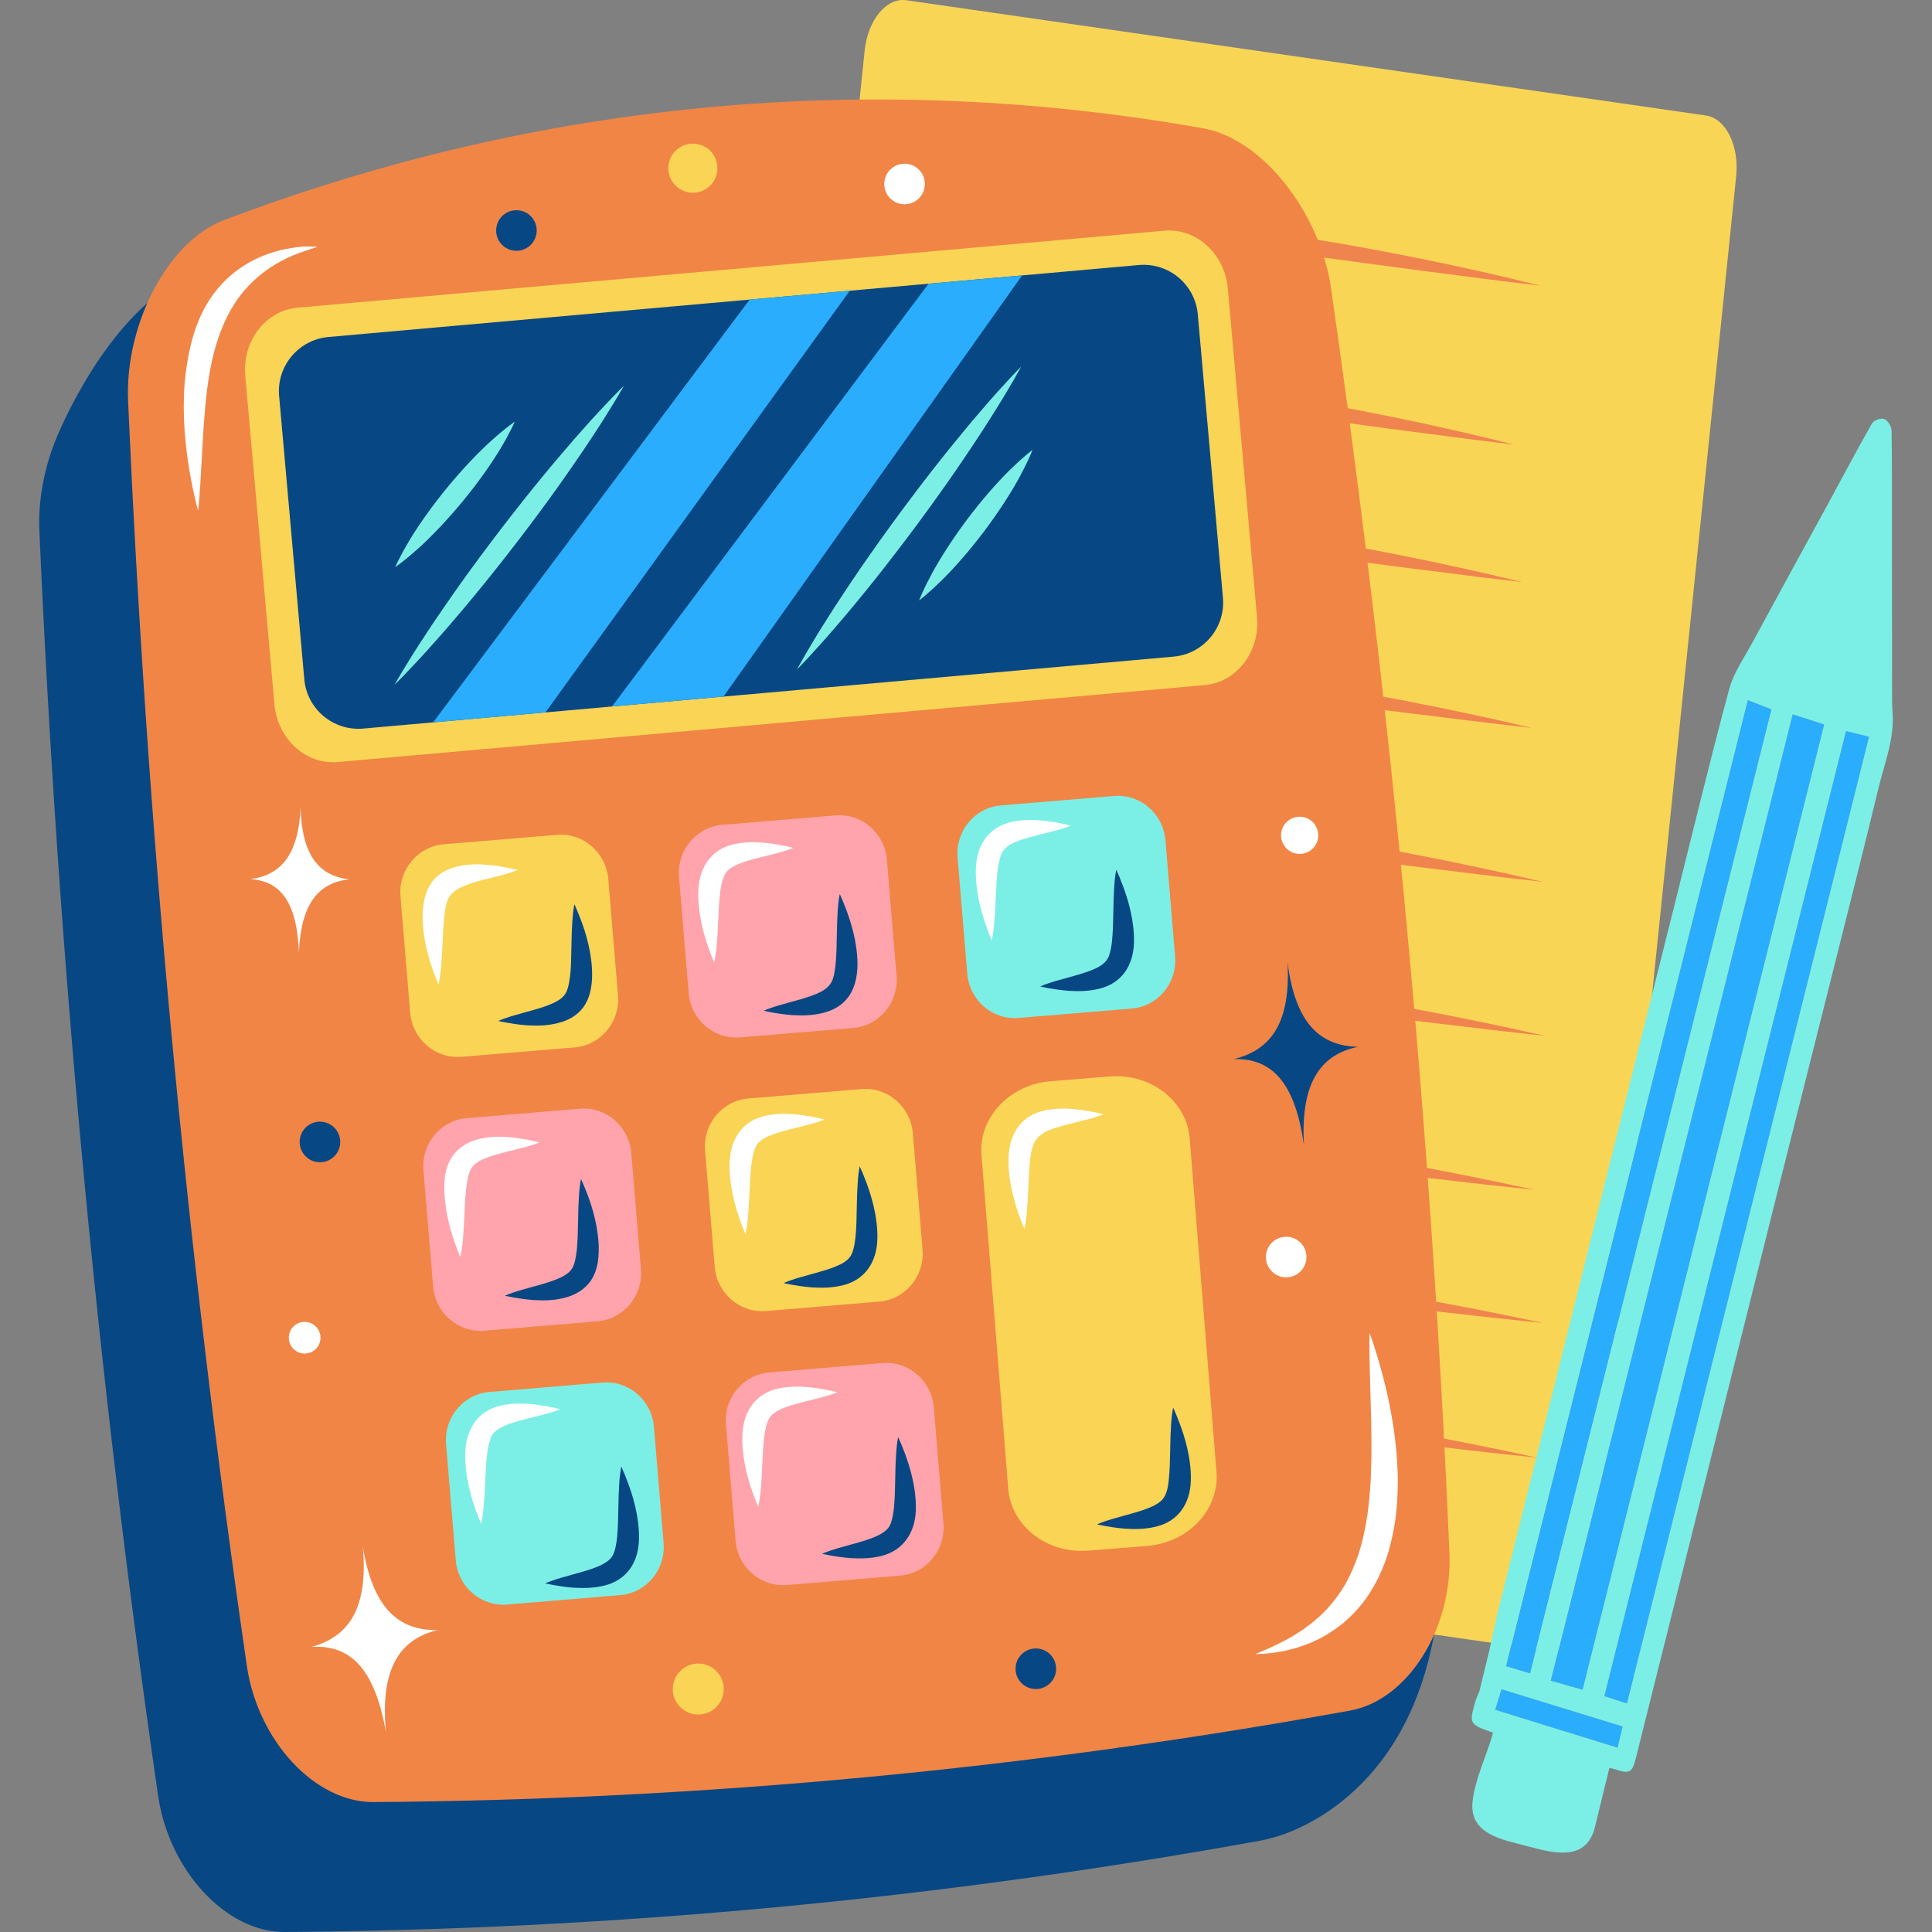
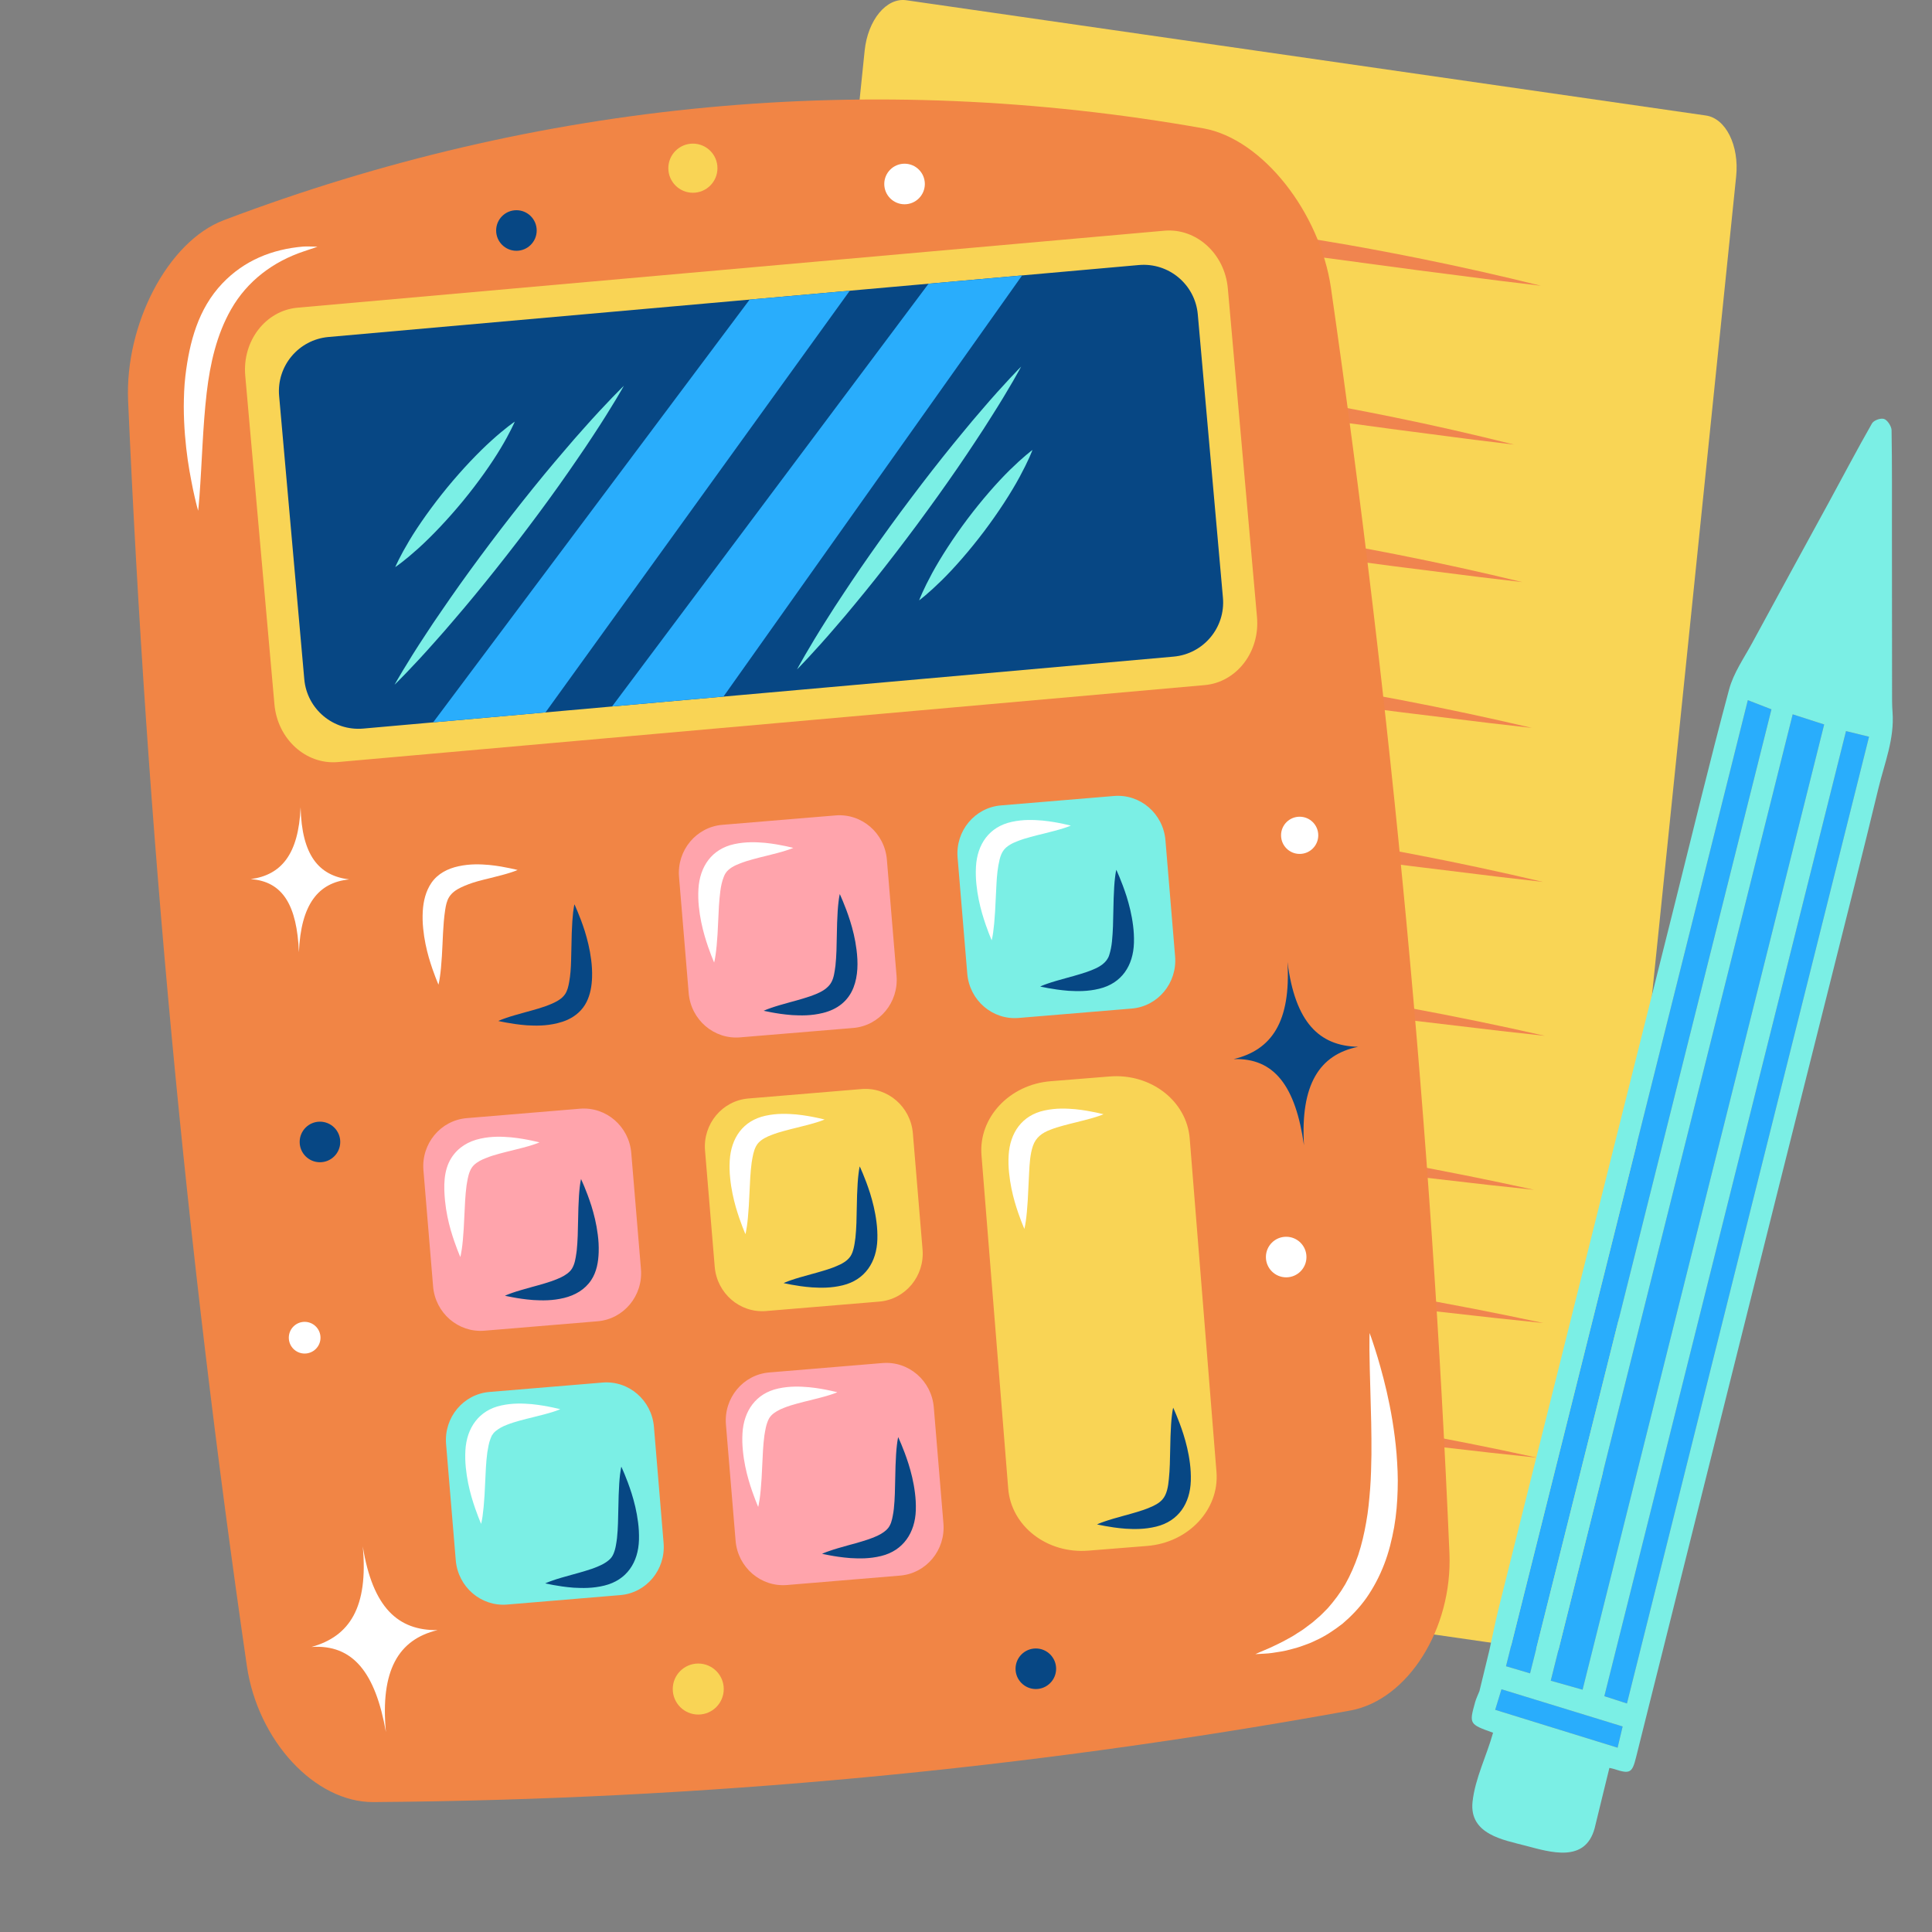
<svg xmlns="http://www.w3.org/2000/svg" width="82" height="82" viewBox="0 0 82 82" fill="none">
  <rect x="0" y="0" width="82" height="82" fill="#808080" stroke="none" />
  <g clip-path="url(#clip0_1368_4549)">
-     <path fill-rule="evenodd" clip-rule="evenodd" d="M57.739 71.14C56.966 53.278 55.3 35.641 52.725 17.735C52.256 14.526 49.817 11.414 47.318 10.963C33.755 8.559 20.182 9.694 7.25 14.303L8.41 11.519C4.912 12.815 2.742 17.755 2.398 18.585C2.385 18.617 2.372 18.649 2.359 18.681C2.353 18.697 2.348 18.707 2.348 18.707C1.873 19.901 1.616 21.232 1.671 22.521C2.472 40.697 4.128 58.435 6.713 76.23C7.18 79.401 9.601 82.007 12.071 82C26.013 81.899 39.842 80.602 53.561 78.11C53.684 78.086 53.806 78.056 53.926 78.02C53.926 78.02 59.528 76.862 60.871 69.344L57.739 71.14Z" fill="#074784" />
    <path d="M67.476 67.93C67.343 69.234 66.552 70.193 65.71 70.071C63.703 69.782 61.697 69.493 59.69 69.204C55.421 68.588 51.152 67.972 46.882 67.357C41.863 66.634 36.844 65.91 31.825 65.187C31.806 65.184 31.787 65.181 31.768 65.179C30.926 65.057 30.352 63.902 30.487 62.597L36.698 2.153C36.832 0.848 37.623 -0.111 38.465 0.01L72.407 4.903C73.249 5.025 73.823 6.18 73.688 7.485L67.476 67.93Z" fill="#F9D555" />
    <path d="M35.785 58.568L37.659 58.542C38.282 58.543 38.945 58.554 39.623 58.565C40.286 58.582 40.982 58.605 41.681 58.637C43.227 58.709 44.645 58.804 46.011 58.924C47.312 59.031 48.735 59.176 50.497 59.381C52.046 59.569 53.397 59.749 54.62 59.93L55.147 60.008C56.381 60.191 57.696 60.406 59.287 60.688C61.277 61.041 63.304 61.444 65.236 61.868L63.284 61.66L59.243 61.198L50.469 60.156C49.727 60.062 48.975 59.972 48.227 59.888L46.017 59.63L41.706 59.149L39.642 58.933L37.667 58.741L35.747 58.57L35.785 58.568Z" fill="#F0844F" />
    <path d="M35.379 52.851L37.294 52.824C37.927 52.825 38.599 52.836 39.286 52.848C39.974 52.864 40.685 52.889 41.409 52.92C42.986 52.992 44.435 53.086 45.837 53.207C47.161 53.313 48.616 53.458 50.425 53.664C52.194 53.874 53.648 54.066 54.995 54.265C55.18 54.292 55.36 54.317 55.538 54.344C56.704 54.517 57.937 54.716 59.417 54.972C61.451 55.326 63.525 55.728 65.505 56.154L63.51 55.945L59.376 55.483L50.401 54.439C49.639 54.346 48.871 54.256 48.106 54.172L45.846 53.912L41.435 53.432L39.323 53.216L37.303 53.022L35.339 52.852L35.379 52.851Z" fill="#F0844F" />
    <path d="M35.861 47.2L37.721 47.174C38.341 47.175 38.999 47.187 39.672 47.197C40.327 47.213 41.018 47.238 41.717 47.269C43.251 47.341 44.658 47.436 46.017 47.556C47.3 47.662 48.714 47.806 50.473 48.012C51.974 48.197 53.278 48.37 54.454 48.545L54.985 48.624C56.245 48.811 57.586 49.032 59.203 49.319C61.179 49.673 63.192 50.076 65.111 50.499L63.172 50.291L59.158 49.829L50.445 48.787C49.706 48.694 48.96 48.604 48.217 48.521L46.023 48.262L41.741 47.781L39.691 47.565L37.729 47.373L35.82 47.202L35.861 47.2Z" fill="#F0844F" />
    <path d="M37.206 40.668L39.011 40.642C39.611 40.643 40.25 40.654 40.903 40.665C41.551 40.681 42.221 40.706 42.886 40.737L42.956 40.741C43.604 40.773 44.274 40.807 44.938 40.857L45.248 40.879C45.84 40.921 46.45 40.964 47.047 41.023C48.301 41.129 49.672 41.274 51.38 41.48C52.632 41.638 53.733 41.787 54.736 41.936C55.052 41.983 55.368 42.031 55.681 42.08C56.927 42.269 58.248 42.493 59.844 42.785C61.758 43.138 63.71 43.54 65.57 43.964L63.688 43.756L59.796 43.295L51.347 42.255C50.632 42.161 49.908 42.071 49.188 41.987L47.06 41.73L42.909 41.249L40.921 41.033L39.018 40.841L37.164 40.671L37.206 40.668Z" fill="#F0844F" />
    <path d="M38.182 34.139L39.922 34.112C40.497 34.113 41.113 34.124 41.742 34.135C42.378 34.152 43.024 34.177 43.651 34.208L43.726 34.212C44.348 34.244 44.991 34.277 45.627 34.328L45.904 34.348C46.481 34.39 47.077 34.433 47.66 34.493C48.875 34.6 50.157 34.741 51.833 34.95C52.787 35.075 53.64 35.193 54.434 35.31C54.949 35.386 55.463 35.466 55.973 35.55C57.17 35.738 58.442 35.961 59.978 36.254C61.82 36.606 63.697 37.008 65.487 37.431L63.671 37.222L59.925 36.763L51.793 35.724C51.105 35.63 50.408 35.541 49.714 35.457L47.667 35.2L43.673 34.72L41.759 34.505L39.928 34.312L38.14 34.142L38.182 34.139Z" fill="#F0844F" />
    <path d="M37.653 27.602L39.396 27.575C39.973 27.577 40.591 27.587 41.221 27.599C41.846 27.616 42.494 27.64 43.134 27.671L43.207 27.674C43.831 27.707 44.476 27.741 45.114 27.791L45.377 27.81C45.958 27.852 46.561 27.895 47.15 27.956C48.363 28.063 49.647 28.204 51.332 28.413C52.298 28.54 53.163 28.659 53.971 28.779C54.477 28.853 54.98 28.931 55.481 29.012C56.685 29.201 57.958 29.425 59.494 29.717C61.341 30.07 63.223 30.471 65.015 30.894L63.195 30.686L59.441 30.226L51.294 29.187C50.603 29.093 49.904 29.003 49.209 28.92L47.159 28.662L43.155 28.183L41.237 27.968L39.402 27.775L37.612 27.604L37.653 27.602Z" fill="#F0844F" />
    <path d="M38.083 21.417L39.773 21.391C40.332 21.392 40.931 21.402 41.541 21.414C42.147 21.43 42.776 21.454 43.399 21.486L43.477 21.49C44.08 21.522 44.702 21.556 45.317 21.606L45.564 21.625C46.132 21.667 46.719 21.71 47.293 21.771C48.467 21.878 49.712 22.018 51.349 22.228C52.023 22.319 52.704 22.414 53.381 22.514C54.092 22.619 54.743 22.721 55.371 22.826C56.55 23.017 57.783 23.24 59.261 23.53C61.05 23.883 62.873 24.283 64.61 24.706L62.844 24.498L59.204 24.038L51.305 23C50.637 22.908 49.96 22.818 49.286 22.734L47.298 22.478L43.418 21.998L41.558 21.783L39.779 21.59L38.041 21.42L38.083 21.417Z" fill="#F0844F" />
    <path d="M38.629 15.585L40.265 15.559C40.804 15.56 41.382 15.57 41.974 15.582C42.573 15.599 43.179 15.623 43.767 15.654L43.863 15.659C44.439 15.691 45.036 15.723 45.622 15.774L45.862 15.792C46.411 15.835 46.979 15.878 47.533 15.939C48.66 16.044 49.863 16.184 51.455 16.395C51.891 16.456 52.336 16.52 52.779 16.585C53.712 16.723 54.55 16.857 55.34 16.992C56.481 17.184 57.673 17.407 59.097 17.696C60.828 18.048 62.588 18.449 64.265 18.871L62.553 18.663L59.036 18.204L51.405 17.167C50.759 17.075 50.104 16.984 49.452 16.901L47.535 16.645L43.784 16.166L41.989 15.951L40.27 15.759L38.585 15.587L38.629 15.585Z" fill="#F0844F" />
    <path d="M39.429 8.841L41.087 8.813C41.632 8.815 42.219 8.825 42.818 8.836C43.433 8.854 44.047 8.879 44.634 8.91L44.707 8.913C45.298 8.945 45.91 8.978 46.514 9.029L46.754 9.047C47.31 9.089 47.887 9.134 48.449 9.194C49.589 9.3 50.808 9.44 52.422 9.65C52.947 9.723 53.481 9.799 54.013 9.878C54.861 10.003 55.629 10.124 56.359 10.249C57.51 10.439 58.717 10.663 60.166 10.952C61.916 11.304 63.7 11.704 65.399 12.128L63.669 11.919L60.106 11.46L52.373 10.423C51.719 10.331 51.056 10.241 50.397 10.157L48.451 9.9L44.652 9.421L42.833 9.206L41.092 9.014L39.387 8.842L39.429 8.841Z" fill="#F0844F" />
    <path fill-rule="evenodd" clip-rule="evenodd" d="M65.819 71.335C69.244 57.653 72.661 44.004 76.087 30.318C76.529 30.46 76.974 30.603 77.424 30.748C74.005 44.407 70.587 58.061 67.17 71.716C66.729 71.591 66.278 71.465 65.819 71.335Z" fill="#29ADFC" />
    <path fill-rule="evenodd" clip-rule="evenodd" d="M64.941 71.023C64.594 70.92 64.256 70.82 63.919 70.72C67.334 57.077 70.752 43.429 74.183 29.717C74.493 29.838 74.84 29.973 75.185 30.107C71.779 43.714 68.36 57.368 64.941 71.023Z" fill="#29ADFC" />
    <path fill-rule="evenodd" clip-rule="evenodd" d="M78.35 31.029C78.666 31.107 79.01 31.192 79.328 31.269C75.897 44.969 72.479 58.619 69.053 72.301C68.757 72.206 68.412 72.094 68.093 71.99C71.509 58.347 74.929 44.691 78.35 31.029Z" fill="#29ADFC" />
    <path fill-rule="evenodd" clip-rule="evenodd" d="M68.87 73.276C68.801 73.566 68.726 73.882 68.656 74.178C66.915 73.64 65.188 73.105 63.46 72.57C63.535 72.324 63.633 72.007 63.727 71.697C65.387 72.208 67.127 72.741 68.87 73.276Z" fill="#29ADFC" />
    <path fill-rule="evenodd" clip-rule="evenodd" d="M68.308 75.034C68.399 75.056 68.456 75.067 68.51 75.083C69.182 75.305 69.274 75.25 69.44 74.584C69.817 73.057 70.204 71.536 70.585 70.01C71.516 66.288 72.444 62.565 73.377 58.843C74.069 56.078 74.761 53.311 75.454 50.545C76.22 47.496 76.988 44.448 77.752 41.398C78.418 38.745 79.09 36.097 79.731 33.438C79.987 32.383 80.41 31.365 80.325 30.226C80.302 29.931 80.305 29.633 80.305 29.336C80.302 27.091 80.3 24.848 80.3 22.603C80.299 21.155 80.309 19.709 80.284 18.261C80.282 18.095 80.109 17.829 79.966 17.782C79.821 17.733 79.527 17.839 79.452 17.973C78.826 19.069 78.239 20.188 77.635 21.297C76.548 23.291 75.454 25.281 74.374 27.279C74.022 27.929 73.578 28.557 73.388 29.263C72.575 32.289 71.841 35.339 71.079 38.38C70.225 41.785 69.372 45.19 68.52 48.596C67.754 51.656 66.992 54.72 66.226 57.783C65.356 61.268 64.48 64.752 63.613 68.24C63.464 68.837 63.346 69.445 63.212 70.048L62.792 71.777C62.725 71.945 62.65 72.093 62.608 72.249C62.351 73.173 62.358 73.181 63.37 73.542C63.106 74.504 62.606 75.479 62.499 76.477C62.353 77.863 63.83 78.094 64.749 78.337C65.818 78.618 67.279 79.076 67.681 77.598C67.726 77.433 68.302 75.032 68.308 75.034ZM79.328 31.269C75.898 44.969 72.479 58.62 69.053 72.301C68.757 72.206 68.412 72.094 68.093 71.991C71.509 58.347 74.929 44.691 78.35 31.029C78.666 31.107 79.01 31.192 79.328 31.269ZM77.424 30.748C74.005 44.407 70.587 58.061 67.17 71.716C66.729 71.591 66.278 71.465 65.818 71.335C69.243 57.653 72.661 44.004 76.087 30.318C76.529 30.46 76.974 30.602 77.424 30.748ZM63.919 70.72C67.334 57.077 70.752 43.429 74.183 29.717C74.493 29.838 74.84 29.973 75.186 30.106C71.779 43.714 68.36 57.368 64.941 71.023C64.594 70.92 64.256 70.82 63.919 70.72ZM63.46 72.57C63.535 72.324 63.633 72.007 63.727 71.697C65.386 72.208 67.127 72.741 68.87 73.276C68.801 73.566 68.726 73.882 68.656 74.178C66.915 73.64 65.188 73.105 63.46 72.57Z" fill="#7BEFE5" />
    <path d="M61.519 65.932C61.65 69.134 59.755 72.143 57.326 72.597C43.608 75.089 29.78 76.385 15.837 76.486C13.367 76.493 10.947 73.887 10.479 70.717C7.894 52.921 6.237 35.184 5.437 17.007C5.3 13.768 7.118 10.256 9.489 9.349C22.877 4.274 36.986 2.951 51.084 5.449C53.583 5.901 56.022 9.013 56.49 12.221C59.081 30.23 60.751 47.966 61.519 65.932Z" fill="#F18545" />
    <path fill-rule="evenodd" clip-rule="evenodd" d="M53.351 26.193C53.482 27.666 52.487 28.957 51.13 29.078L14.343 32.344C12.986 32.465 11.779 31.368 11.648 29.895L10.409 15.944C10.279 14.471 11.274 13.179 12.631 13.059L49.417 9.792C50.775 9.672 51.982 10.768 52.113 12.241L53.351 26.193Z" fill="#F9D455" />
    <path fill-rule="evenodd" clip-rule="evenodd" d="M51.905 25.366C52.018 26.636 51.08 27.756 49.811 27.869L15.418 30.923C14.148 31.035 13.028 30.098 12.915 28.828L11.847 16.805C11.735 15.536 12.672 14.416 13.942 14.303L48.335 11.249C49.605 11.136 50.725 12.075 50.838 13.343L51.905 25.366Z" fill="#074784" />
-     <path fill-rule="evenodd" clip-rule="evenodd" d="M26.229 42.242C26.323 43.372 25.5 44.362 24.389 44.455L19.588 44.854C18.478 44.947 17.502 44.107 17.408 42.976L16.997 38.047C16.903 36.917 17.727 35.926 18.837 35.833L23.639 35.434C24.749 35.34 25.725 36.182 25.819 37.313L26.229 42.242Z" fill="#F9D455" />
    <path fill-rule="evenodd" clip-rule="evenodd" d="M38.052 41.416C38.146 42.547 37.323 43.538 36.213 43.63L31.411 44.029C30.301 44.122 29.325 43.281 29.23 42.151L28.82 37.221C28.726 36.092 29.55 35.1 30.66 35.008L35.462 34.609C36.572 34.516 37.548 35.357 37.642 36.487L38.052 41.416Z" fill="#FFA4AC" />
    <path fill-rule="evenodd" clip-rule="evenodd" d="M49.875 40.592C49.969 41.722 49.146 42.713 48.036 42.806L43.234 43.205C42.124 43.298 41.148 42.457 41.054 41.326L40.643 36.398C40.549 35.267 41.373 34.276 42.483 34.184L47.284 33.784C48.395 33.692 49.37 34.533 49.465 35.663L49.875 40.592Z" fill="#7BEFE5" />
    <path fill-rule="evenodd" clip-rule="evenodd" d="M27.204 53.866C27.297 54.995 26.474 55.986 25.364 56.079L20.562 56.479C19.452 56.571 18.476 55.729 18.382 54.6L17.972 49.67C17.877 48.54 18.701 47.549 19.811 47.457L24.613 47.057C25.724 46.965 26.699 47.806 26.793 48.935L27.204 53.866Z" fill="#FFA4AC" />
    <path fill-rule="evenodd" clip-rule="evenodd" d="M39.156 53.031C39.25 54.161 38.427 55.152 37.317 55.244L32.515 55.644C31.405 55.736 30.429 54.896 30.335 53.765L29.924 48.836C29.829 47.706 30.654 46.715 31.764 46.623L36.565 46.223C37.676 46.131 38.651 46.972 38.745 48.102L39.156 53.031Z" fill="#F9D455" />
    <path fill-rule="evenodd" clip-rule="evenodd" d="M40.042 64.659C40.136 65.789 39.313 66.781 38.203 66.873L33.401 67.273C32.291 67.365 31.314 66.523 31.221 65.394L30.811 60.464C30.716 59.335 31.54 58.343 32.65 58.251L37.452 57.852C38.562 57.759 39.538 58.6 39.633 59.73L40.042 64.659Z" fill="#FFA4AC" />
    <path fill-rule="evenodd" clip-rule="evenodd" d="M28.165 65.488C28.259 66.618 27.436 67.61 26.326 67.701L21.524 68.102C20.414 68.194 19.438 67.352 19.344 66.222L18.933 61.293C18.839 60.163 19.663 59.172 20.772 59.079L25.574 58.68C26.684 58.587 27.66 59.428 27.755 60.559L28.165 65.488Z" fill="#7BEFE5" />
    <path fill-rule="evenodd" clip-rule="evenodd" d="M51.631 62.474C51.759 64.067 50.444 65.472 48.694 65.614L46.192 65.814C44.442 65.954 42.921 64.777 42.792 63.183L41.657 49.029C41.529 47.436 42.843 46.03 44.593 45.89L47.095 45.689C48.845 45.548 50.367 46.727 50.495 48.32L51.631 62.474Z" fill="#F9D455" />
    <path d="M18.61 41.792C18.61 41.792 18.559 41.676 18.483 41.477C18.406 41.279 18.303 40.993 18.201 40.643C18.102 40.293 18.006 39.876 17.961 39.409C17.937 39.175 17.929 38.928 17.944 38.67C17.968 38.25 18.071 37.819 18.313 37.468C18.583 37.077 19.007 36.864 19.463 36.766C19.961 36.658 20.398 36.68 20.765 36.711C21.132 36.748 21.429 36.806 21.639 36.85C21.848 36.894 21.969 36.925 21.969 36.925C21.969 36.925 21.855 36.977 21.649 37.041C21.443 37.108 21.147 37.183 20.803 37.269C20.633 37.311 20.449 37.354 20.262 37.407C20.021 37.474 19.775 37.565 19.549 37.673C19.358 37.765 19.177 37.892 19.064 38.071C18.961 38.236 18.923 38.432 18.894 38.624C18.796 39.273 18.797 39.928 18.755 40.581C18.732 40.939 18.705 41.243 18.672 41.457C18.643 41.671 18.61 41.792 18.61 41.792Z" fill="white" />
    <path d="M30.31 40.854C30.31 40.854 30.26 40.738 30.183 40.539C30.106 40.34 30.003 40.055 29.902 39.705C29.802 39.354 29.707 38.938 29.661 38.47C29.637 38.237 29.629 37.99 29.644 37.731C29.699 36.781 30.209 36.033 31.164 35.827C31.661 35.719 32.097 35.742 32.465 35.772C32.832 35.809 33.13 35.867 33.34 35.911C33.548 35.955 33.67 35.987 33.67 35.987C33.67 35.987 33.555 36.039 33.349 36.102C33.144 36.169 32.848 36.244 32.504 36.33C32.333 36.372 32.149 36.415 31.963 36.468C31.776 36.518 31.585 36.577 31.407 36.648C31.185 36.731 30.925 36.858 30.794 37.064C30.764 37.11 30.741 37.16 30.721 37.212C30.643 37.406 30.6 37.613 30.573 37.821C30.547 38.028 30.527 38.241 30.514 38.453C30.493 38.889 30.471 39.295 30.455 39.643C30.432 40.001 30.405 40.305 30.372 40.519C30.343 40.733 30.31 40.854 30.31 40.854Z" fill="white" />
    <path d="M42.09 39.908C42.09 39.908 42.039 39.792 41.962 39.593C41.886 39.395 41.783 39.109 41.681 38.759C41.582 38.409 41.487 37.992 41.441 37.525C41.417 37.291 41.409 37.044 41.423 36.786C41.476 35.831 41.984 35.09 42.944 34.882C43.441 34.773 43.877 34.797 44.245 34.827C44.612 34.864 44.91 34.921 45.119 34.965C45.328 35.01 45.45 35.041 45.45 35.041C45.45 35.041 45.335 35.093 45.129 35.157C44.924 35.223 44.627 35.299 44.284 35.385C44.113 35.427 43.928 35.47 43.742 35.523C43.555 35.572 43.364 35.631 43.186 35.702C42.977 35.782 42.745 35.895 42.605 36.076C42.513 36.193 42.462 36.336 42.427 36.479C42.346 36.813 42.311 37.164 42.294 37.507C42.273 37.943 42.252 38.349 42.234 38.698C42.212 39.055 42.184 39.359 42.153 39.574C42.123 39.787 42.09 39.908 42.09 39.908Z" fill="white" />
    <path d="M43.476 52.159C43.476 52.159 43.426 52.043 43.349 51.843C43.273 51.645 43.169 51.359 43.068 51.01C42.968 50.659 42.874 50.243 42.828 49.775C42.803 49.542 42.795 49.294 42.81 49.036C42.864 48.084 43.374 47.337 44.33 47.132C44.828 47.023 45.264 47.047 45.632 47.077C45.998 47.114 46.296 47.172 46.505 47.215C46.715 47.26 46.836 47.292 46.836 47.292C46.836 47.292 46.721 47.344 46.515 47.407C46.31 47.474 46.014 47.549 45.67 47.635C45.499 47.677 45.315 47.721 45.129 47.773C44.941 47.822 44.751 47.881 44.572 47.953C44.231 48.081 43.965 48.276 43.842 48.632C43.722 48.979 43.699 49.393 43.68 49.758C43.658 50.193 43.638 50.6 43.621 50.948C43.598 51.306 43.571 51.609 43.539 51.824C43.51 52.037 43.476 52.159 43.476 52.159Z" fill="white" />
    <path d="M31.639 52.383C31.639 52.383 31.588 52.267 31.511 52.067C31.435 51.869 31.332 51.583 31.23 51.234C31.131 50.883 31.035 50.466 30.99 49.999C30.965 49.766 30.957 49.518 30.972 49.26C31.028 48.305 31.532 47.562 32.492 47.355C32.99 47.247 33.426 47.27 33.794 47.3C34.161 47.338 34.459 47.395 34.667 47.439C34.876 47.483 34.998 47.515 34.998 47.515C34.998 47.515 34.883 47.568 34.677 47.631C34.472 47.697 34.176 47.773 33.833 47.858C33.661 47.901 33.477 47.944 33.291 47.997C33.104 48.046 32.913 48.105 32.735 48.176C32.544 48.248 32.337 48.349 32.195 48.5C32.154 48.543 32.12 48.592 32.092 48.644C31.982 48.848 31.946 49.084 31.908 49.31C31.906 49.323 31.903 49.336 31.902 49.349C31.876 49.557 31.855 49.769 31.843 49.981C31.821 50.417 31.8 50.824 31.783 51.172C31.76 51.53 31.733 51.833 31.701 52.047C31.671 52.262 31.639 52.383 31.639 52.383Z" fill="white" />
    <path d="M32.18 63.958C32.18 63.958 32.129 63.842 32.053 63.643C31.976 63.445 31.873 63.16 31.771 62.809C31.671 62.459 31.576 62.042 31.531 61.575C31.507 61.341 31.498 61.094 31.513 60.836C31.565 59.886 32.083 59.136 33.033 58.932C33.531 58.824 33.967 58.846 34.335 58.877C34.702 58.913 34.999 58.971 35.208 59.015C35.417 59.059 35.539 59.091 35.539 59.091C35.539 59.091 35.424 59.143 35.218 59.207C35.013 59.273 34.717 59.349 34.373 59.434C34.202 59.476 34.018 59.52 33.832 59.572C33.645 59.622 33.454 59.681 33.276 59.752C33.167 59.793 33.061 59.843 32.961 59.903C32.88 59.952 32.802 60.008 32.737 60.076C32.699 60.116 32.665 60.16 32.638 60.209C32.61 60.259 32.589 60.313 32.569 60.367C32.543 60.437 32.522 60.509 32.506 60.582C32.48 60.695 32.462 60.81 32.443 60.925C32.416 61.132 32.396 61.345 32.384 61.556C32.362 61.992 32.341 62.399 32.324 62.748C32.301 63.105 32.274 63.409 32.242 63.623C32.212 63.837 32.18 63.958 32.18 63.958Z" fill="white" />
    <path d="M20.42 64.678C20.42 64.678 20.369 64.562 20.293 64.364C20.216 64.164 20.113 63.879 20.011 63.529C19.912 63.179 19.817 62.763 19.771 62.295C19.747 62.061 19.739 61.814 19.753 61.556C19.807 60.607 20.322 59.857 21.274 59.652C21.771 59.543 22.208 59.567 22.575 59.596C22.942 59.634 23.24 59.691 23.449 59.735C23.658 59.779 23.779 59.811 23.779 59.811C23.779 59.811 23.665 59.863 23.459 59.927C23.253 59.993 22.957 60.069 22.614 60.154C22.443 60.196 22.259 60.24 22.072 60.292C21.886 60.343 21.695 60.401 21.517 60.472C21.335 60.54 21.172 60.63 21.053 60.728C21.04 60.739 21.017 60.753 21.01 60.762C21.003 60.771 20.997 60.78 20.989 60.788C20.981 60.795 20.972 60.802 20.962 60.807L20.912 60.878L20.86 60.95L20.854 60.959L20.85 60.964C20.864 60.942 20.818 61.014 20.881 60.917L20.874 60.931L20.863 60.959C20.848 60.999 20.827 61.029 20.815 61.074C20.749 61.236 20.718 61.442 20.683 61.645C20.657 61.852 20.636 62.065 20.624 62.277C20.603 62.712 20.581 63.119 20.565 63.468C20.542 63.825 20.514 64.129 20.483 64.343C20.453 64.557 20.42 64.678 20.42 64.678Z" fill="white" />
    <path d="M19.538 53.353C19.538 53.353 19.487 53.237 19.41 53.038C19.334 52.84 19.231 52.554 19.129 52.204C19.03 51.853 18.935 51.437 18.889 50.97C18.83 50.361 18.818 49.679 19.158 49.145C19.443 48.697 19.882 48.437 20.391 48.327C20.889 48.218 21.325 48.241 21.693 48.272C22.06 48.309 22.358 48.366 22.566 48.41C22.776 48.454 22.897 48.486 22.897 48.486C22.897 48.486 22.782 48.538 22.576 48.602C22.371 48.669 22.075 48.744 21.732 48.829C21.56 48.871 21.377 48.915 21.19 48.967C21.003 49.017 20.812 49.075 20.634 49.148C20.449 49.217 20.257 49.312 20.113 49.452C20.075 49.489 20.042 49.531 20.013 49.577C19.901 49.758 19.859 49.979 19.823 50.187C19.816 50.231 19.806 50.275 19.801 50.32C19.775 50.528 19.754 50.74 19.742 50.952C19.719 51.387 19.699 51.794 19.682 52.143C19.66 52.501 19.633 52.804 19.6 53.019C19.57 53.231 19.538 53.353 19.538 53.353Z" fill="white" />
    <path d="M49.793 59.746C49.793 59.746 49.847 59.861 49.928 60.057C50.01 60.254 50.121 60.536 50.231 60.883C50.341 61.232 50.447 61.646 50.505 62.111C50.535 62.345 50.549 62.591 50.542 62.85C50.512 63.805 50.024 64.562 49.072 64.794C48.578 64.915 48.141 64.904 47.773 64.883C47.405 64.856 47.105 64.805 46.895 64.767C46.685 64.729 46.562 64.7 46.562 64.7C46.562 64.7 46.676 64.645 46.88 64.576C47.084 64.504 47.378 64.42 47.719 64.326C47.889 64.279 48.072 64.231 48.257 64.174C48.442 64.119 48.631 64.056 48.807 63.979C48.993 63.904 49.193 63.801 49.329 63.651C49.532 63.429 49.581 63.075 49.609 62.786C49.63 62.577 49.645 62.364 49.651 62.152C49.662 61.716 49.672 61.309 49.68 60.96C49.692 60.602 49.712 60.298 49.739 60.083C49.763 59.867 49.793 59.746 49.793 59.746Z" fill="#074784" />
    <path d="M38.122 60.994C38.122 60.994 38.175 61.109 38.257 61.306C38.339 61.503 38.449 61.784 38.56 62.132C38.669 62.48 38.776 62.894 38.833 63.36C38.863 63.592 38.878 63.84 38.87 64.098C38.841 65.045 38.341 65.812 37.401 66.041C36.907 66.163 36.47 66.151 36.102 66.131C35.733 66.103 35.434 66.054 35.224 66.015C35.014 65.977 34.891 65.948 34.891 65.948C34.891 65.948 35.005 65.893 35.209 65.825C35.412 65.752 35.706 65.669 36.047 65.574C36.217 65.528 36.401 65.48 36.585 65.422C36.771 65.367 36.96 65.303 37.136 65.228C37.309 65.157 37.482 65.064 37.62 64.937C37.646 64.913 37.67 64.888 37.691 64.861C37.809 64.715 37.858 64.52 37.891 64.34C37.91 64.239 37.928 64.136 37.938 64.034C37.959 63.825 37.974 63.612 37.98 63.4C37.991 62.964 38.001 62.557 38.009 62.209C38.022 61.851 38.041 61.546 38.068 61.331C38.092 61.116 38.122 60.994 38.122 60.994Z" fill="#074784" />
    <path d="M26.37 62.25C26.37 62.25 26.424 62.364 26.506 62.561C26.588 62.758 26.698 63.04 26.809 63.388C26.918 63.735 27.024 64.149 27.082 64.615C27.113 64.847 27.127 65.095 27.12 65.353C27.093 66.312 26.604 67.064 25.65 67.297C25.156 67.419 24.719 67.406 24.35 67.387C23.983 67.359 23.683 67.309 23.473 67.271C23.263 67.231 23.14 67.204 23.14 67.204C23.14 67.204 23.254 67.149 23.458 67.08C23.662 67.007 23.956 66.924 24.297 66.83C24.466 66.783 24.65 66.735 24.834 66.677C25.02 66.623 25.209 66.559 25.385 66.483C25.5 66.436 25.611 66.38 25.714 66.311C25.801 66.254 25.885 66.188 25.949 66.105C26.023 66.01 26.064 65.894 26.098 65.779C26.115 65.72 26.128 65.66 26.139 65.6C26.159 65.497 26.173 65.393 26.187 65.289C26.208 65.081 26.223 64.867 26.229 64.656C26.24 64.22 26.249 63.812 26.258 63.463C26.27 63.105 26.29 62.802 26.316 62.586C26.341 62.372 26.37 62.25 26.37 62.25Z" fill="#074784" />
    <path d="M24.661 50.041C24.661 50.041 24.714 50.155 24.797 50.353C24.878 50.549 24.989 50.832 25.1 51.178C25.208 51.526 25.315 51.941 25.372 52.407C25.403 52.639 25.418 52.887 25.41 53.145C25.397 53.556 25.325 53.98 25.095 54.328C24.825 54.736 24.408 54.975 23.94 55.089C23.446 55.21 23.009 55.199 22.641 55.178C22.273 55.151 21.974 55.101 21.764 55.062C21.553 55.024 21.431 54.995 21.431 54.995C21.431 54.995 21.544 54.94 21.748 54.871C21.952 54.799 22.246 54.716 22.587 54.621C22.757 54.574 22.94 54.526 23.125 54.469C23.311 54.414 23.5 54.35 23.676 54.274C23.858 54.201 24.041 54.102 24.182 53.963C24.223 53.923 24.258 53.877 24.286 53.828C24.396 53.64 24.43 53.412 24.461 53.2C24.467 53.161 24.474 53.121 24.478 53.081C24.498 52.873 24.513 52.659 24.52 52.447C24.531 52.011 24.54 51.604 24.549 51.256C24.561 50.897 24.581 50.593 24.607 50.378C24.631 50.163 24.661 50.041 24.661 50.041Z" fill="#074784" />
    <path d="M36.489 49.505C36.489 49.505 36.543 49.619 36.625 49.817C36.707 50.012 36.817 50.295 36.928 50.642C37.036 50.99 37.143 51.404 37.201 51.87C37.231 52.103 37.246 52.35 37.238 52.608C37.209 53.561 36.718 54.321 35.769 54.552C35.274 54.674 34.837 54.662 34.469 54.641C34.101 54.614 33.802 54.564 33.592 54.526C33.382 54.487 33.259 54.459 33.259 54.459C33.259 54.459 33.373 54.403 33.576 54.334C33.78 54.262 34.074 54.179 34.415 54.085C34.586 54.038 34.768 53.99 34.953 53.932C35.138 53.878 35.328 53.815 35.504 53.738C35.723 53.649 35.962 53.521 36.097 53.319C36.166 53.214 36.205 53.09 36.234 52.969C36.267 52.835 36.284 52.697 36.303 52.561C36.304 52.555 36.305 52.55 36.306 52.544C36.327 52.336 36.342 52.123 36.349 51.911C36.359 51.475 36.369 51.068 36.377 50.719C36.39 50.361 36.409 50.056 36.436 49.841C36.46 49.627 36.489 49.505 36.489 49.505Z" fill="#074784" />
    <path d="M35.643 37.947C35.643 37.947 35.697 38.062 35.778 38.259C35.86 38.455 35.971 38.737 36.081 39.085C36.19 39.432 36.297 39.847 36.354 40.313C36.421 40.844 36.422 41.411 36.224 41.917C35.995 42.502 35.522 42.849 34.922 42.994C34.427 43.116 33.99 43.104 33.623 43.084C33.255 43.057 32.956 43.007 32.745 42.968C32.535 42.929 32.412 42.901 32.412 42.901C32.412 42.901 32.526 42.846 32.73 42.777C32.933 42.705 33.228 42.621 33.569 42.527C33.738 42.481 33.922 42.432 34.106 42.375C34.292 42.32 34.481 42.256 34.658 42.18C34.857 42.099 35.051 41.987 35.194 41.822C35.352 41.639 35.396 41.411 35.432 41.178C35.441 41.114 35.45 41.05 35.459 40.987C35.48 40.778 35.495 40.565 35.502 40.353C35.512 39.917 35.522 39.51 35.53 39.161C35.542 38.803 35.562 38.499 35.589 38.284C35.613 38.069 35.643 37.947 35.643 37.947Z" fill="#074784" />
    <path d="M47.379 36.917C47.379 36.917 47.433 37.032 47.515 37.228C47.596 37.425 47.707 37.708 47.818 38.054C47.926 38.402 48.033 38.816 48.091 39.282C48.121 39.515 48.136 39.762 48.128 40.02C48.099 40.976 47.616 41.732 46.658 41.964C46.164 42.086 45.727 42.073 45.359 42.053C44.991 42.025 44.692 41.975 44.482 41.938C44.271 41.899 44.149 41.871 44.149 41.871C44.149 41.871 44.263 41.815 44.467 41.746C44.67 41.674 44.964 41.591 45.305 41.497C45.475 41.45 45.658 41.402 45.843 41.344C46.028 41.289 46.218 41.226 46.394 41.15C46.681 41.034 46.977 40.854 47.077 40.543C47.138 40.354 47.176 40.154 47.196 39.956C47.216 39.747 47.231 39.534 47.238 39.322C47.249 38.886 47.258 38.479 47.267 38.13C47.279 37.772 47.298 37.468 47.325 37.252C47.349 37.039 47.379 36.917 47.379 36.917Z" fill="#074784" />
    <path d="M24.38 38.38C24.38 38.38 24.434 38.494 24.515 38.692C24.598 38.887 24.708 39.17 24.82 39.518C24.927 39.865 25.034 40.279 25.092 40.745C25.122 40.978 25.137 41.225 25.129 41.484C25.117 41.84 25.057 42.203 24.897 42.524C24.725 42.87 24.434 43.127 24.083 43.285C23.947 43.346 23.804 43.392 23.659 43.427C23.165 43.549 22.728 43.537 22.36 43.517C21.992 43.489 21.693 43.439 21.483 43.401C21.272 43.362 21.15 43.334 21.15 43.334C21.15 43.334 21.263 43.278 21.468 43.209C21.671 43.137 21.965 43.054 22.306 42.96C22.476 42.913 22.659 42.865 22.844 42.808C23.03 42.753 23.219 42.689 23.395 42.612C23.613 42.517 23.837 42.405 23.977 42.205C24.084 42.052 24.122 41.87 24.156 41.689C24.211 41.392 24.231 41.087 24.239 40.785C24.25 40.349 24.26 39.942 24.267 39.593C24.28 39.236 24.3 38.932 24.326 38.716C24.351 38.502 24.38 38.38 24.38 38.38Z" fill="#074784" />
    <path d="M8.41 21.678C8.41 21.678 8.395 21.625 8.368 21.525C8.344 21.424 8.302 21.278 8.262 21.09C8.22 20.902 8.167 20.673 8.12 20.41C8.069 20.145 8.015 19.847 7.968 19.521C7.875 18.866 7.802 18.094 7.8 17.256C7.804 16.837 7.816 16.402 7.868 15.959C8.04 14.52 8.41 13.108 9.437 12.029C10.367 11.052 11.548 10.578 12.866 10.465C13.06 10.453 13.215 10.467 13.317 10.466C13.421 10.47 13.476 10.472 13.476 10.472C13.476 10.472 13.424 10.49 13.325 10.524C13.228 10.557 13.086 10.605 12.905 10.665C11.596 11.1 10.495 11.924 9.806 13.133C9.194 14.207 8.916 15.44 8.773 16.667C8.603 18.131 8.575 19.609 8.465 21.075C8.437 21.458 8.41 21.678 8.41 21.678Z" fill="white" />
    <path d="M58.129 56.576C58.129 56.576 58.151 56.637 58.193 56.752C58.23 56.868 58.294 57.036 58.359 57.252C58.427 57.468 58.511 57.731 58.593 58.035C58.677 58.34 58.77 58.684 58.856 59.063C59.03 59.821 59.191 60.719 59.274 61.7C59.311 62.192 59.34 62.703 59.321 63.227C59.307 63.752 59.265 64.287 59.172 64.821C59.074 65.354 58.946 65.887 58.748 66.395C58.553 66.903 58.298 67.384 58 67.814C57.697 68.244 57.34 68.609 56.977 68.918C56.599 69.209 56.224 69.457 55.85 69.622C55.668 69.714 55.487 69.784 55.313 69.843C55.141 69.909 54.974 69.955 54.816 69.995C54.506 70.089 54.224 70.117 53.999 70.155C53.772 70.188 53.59 70.187 53.469 70.197C53.347 70.203 53.282 70.207 53.282 70.207C53.282 70.207 53.342 70.18 53.454 70.13C53.565 70.083 53.728 70.013 53.934 69.924C54.135 69.824 54.382 69.717 54.646 69.566C54.781 69.495 54.921 69.416 55.06 69.319C55.131 69.274 55.203 69.228 55.278 69.181C55.351 69.133 55.421 69.075 55.494 69.021C55.566 68.965 55.643 68.914 55.715 68.855C55.787 68.794 55.858 68.731 55.931 68.667C56.083 68.547 56.212 68.394 56.357 68.255C56.625 67.95 56.881 67.614 57.101 67.235C57.315 66.854 57.496 66.439 57.648 65.999C57.792 65.558 57.902 65.092 57.984 64.617C58.073 64.143 58.115 63.655 58.154 63.173C58.191 62.69 58.199 62.209 58.208 61.74C58.215 60.804 58.189 59.917 58.166 59.152C58.145 58.387 58.126 57.743 58.123 57.291C58.119 56.837 58.129 56.576 58.129 56.576Z" fill="white" />
    <path d="M25.978 29.984L30.706 29.565L43.382 11.69L39.41 12.042L25.978 29.984Z" fill="#29ADFC" />
    <path d="M18.384 30.659L23.153 30.236L36.067 12.339L31.816 12.716L18.384 30.659Z" fill="#29ADFC" />
    <path fill-rule="evenodd" clip-rule="evenodd" d="M13.603 56.776C13.603 57.148 13.301 57.449 12.93 57.449C12.559 57.449 12.258 57.148 12.258 56.776C12.258 56.405 12.559 56.103 12.93 56.103C13.301 56.103 13.603 56.405 13.603 56.776Z" fill="white" />
    <path fill-rule="evenodd" clip-rule="evenodd" d="M44.825 70.827C44.825 71.302 44.439 71.688 43.964 71.688C43.489 71.688 43.103 71.302 43.103 70.827C43.103 70.352 43.489 69.966 43.964 69.966C44.439 69.966 44.825 70.352 44.825 70.827Z" fill="#074784" />
    <path fill-rule="evenodd" clip-rule="evenodd" d="M14.441 48.468C14.441 48.944 14.055 49.329 13.579 49.329C13.105 49.329 12.719 48.944 12.719 48.468C12.719 47.993 13.104 47.607 13.579 47.607C14.055 47.607 14.441 47.993 14.441 48.468Z" fill="#074784" />
    <path fill-rule="evenodd" clip-rule="evenodd" d="M22.779 9.783C22.779 10.258 22.394 10.644 21.919 10.644C21.443 10.644 21.058 10.258 21.058 9.783C21.058 9.307 21.443 8.922 21.919 8.922C22.394 8.922 22.779 9.307 22.779 9.783Z" fill="#074784" />
    <path fill-rule="evenodd" clip-rule="evenodd" d="M55.45 53.353C55.45 53.829 55.065 54.214 54.589 54.214C54.114 54.214 53.729 53.828 53.729 53.353C53.729 52.877 54.114 52.492 54.589 52.492C55.065 52.492 55.45 52.877 55.45 53.353Z" fill="white" />
    <path fill-rule="evenodd" clip-rule="evenodd" d="M39.253 7.809C39.253 8.285 38.867 8.67 38.392 8.67C37.917 8.67 37.531 8.285 37.531 7.809C37.531 7.334 37.917 6.948 38.392 6.948C38.867 6.948 39.253 7.333 39.253 7.809Z" fill="white" />
    <path fill-rule="evenodd" clip-rule="evenodd" d="M55.951 35.453C55.951 35.89 55.598 36.243 55.161 36.243C54.725 36.243 54.372 35.89 54.372 35.453C54.372 35.017 54.725 34.664 55.161 34.664C55.598 34.664 55.951 35.017 55.951 35.453Z" fill="white" />
    <path fill-rule="evenodd" clip-rule="evenodd" d="M30.718 71.688C30.718 72.286 30.235 72.771 29.636 72.771C29.039 72.771 28.554 72.286 28.554 71.688C28.554 71.09 29.039 70.606 29.636 70.606C30.235 70.606 30.718 71.09 30.718 71.688Z" fill="#F9D455" />
    <path fill-rule="evenodd" clip-rule="evenodd" d="M30.451 7.138C30.451 7.714 29.985 8.181 29.408 8.181C28.833 8.181 28.366 7.714 28.366 7.138C28.366 6.562 28.833 6.096 29.408 6.096C29.985 6.096 30.451 6.563 30.451 7.138Z" fill="#F9D455" />
    <path fill-rule="evenodd" clip-rule="evenodd" d="M54.644 40.827C54.97 43.395 55.991 44.396 57.645 44.429C55.995 44.764 55.192 46.036 55.345 48.609C54.991 46.114 54.096 44.894 52.358 44.952C53.973 44.566 54.793 43.37 54.644 40.827Z" fill="#074784" />
    <path fill-rule="evenodd" clip-rule="evenodd" d="M12.758 34.264C12.809 36.301 13.528 37.167 14.822 37.325C13.502 37.456 12.772 38.388 12.686 40.416C12.608 38.433 12.005 37.406 10.638 37.313C11.934 37.139 12.671 36.268 12.758 34.264Z" fill="white" />
    <path fill-rule="evenodd" clip-rule="evenodd" d="M15.397 65.634C15.818 68.229 16.89 69.21 18.571 69.187C16.906 69.585 16.135 70.904 16.38 73.513C15.933 70.991 14.983 69.782 13.219 69.902C14.846 69.453 15.636 68.211 15.397 65.634Z" fill="white" />
    <path d="M16.747 29.061C16.747 29.061 16.869 28.84 17.096 28.463C17.323 28.086 17.653 27.552 18.068 26.926C18.274 26.612 18.498 26.271 18.745 25.92C18.989 25.566 19.244 25.191 19.518 24.81C20.062 24.047 20.657 23.244 21.264 22.45C21.57 22.055 21.875 21.659 22.182 21.275C22.487 20.889 22.793 20.513 23.09 20.151C23.387 19.788 23.683 19.444 23.962 19.117C24.238 18.788 24.508 18.483 24.758 18.203C25.256 17.64 25.686 17.183 25.992 16.866C26.297 16.549 26.479 16.374 26.479 16.374C26.479 16.374 26.357 16.596 26.13 16.973C25.903 17.349 25.573 17.884 25.159 18.51C24.952 18.824 24.728 19.164 24.482 19.516C24.238 19.87 23.982 20.245 23.709 20.625C23.436 21.007 23.153 21.4 22.859 21.794C22.567 22.19 22.264 22.587 21.961 22.985C21.352 23.777 20.73 24.56 20.134 25.283C19.838 25.646 19.542 25.99 19.263 26.317C18.987 26.646 18.716 26.951 18.466 27.231C17.969 27.795 17.539 28.252 17.234 28.569C16.929 28.886 16.747 29.061 16.747 29.061Z" fill="#7BEFE5" />
    <path d="M33.829 28.411C33.829 28.411 33.947 28.187 34.167 27.807C34.388 27.426 34.709 26.886 35.113 26.253C35.314 25.936 35.532 25.591 35.772 25.235C36.011 24.877 36.259 24.498 36.526 24.113C37.058 23.341 37.638 22.527 38.232 21.723C38.531 21.323 38.829 20.922 39.129 20.532C39.427 20.141 39.727 19.76 40.018 19.393C40.308 19.025 40.598 18.676 40.871 18.344C41.141 18.011 41.406 17.701 41.652 17.416C42.139 16.845 42.562 16.381 42.862 16.059C43.161 15.736 43.341 15.559 43.341 15.559C43.341 15.559 43.223 15.782 43.003 16.163C42.782 16.544 42.462 17.084 42.057 17.717C41.857 18.035 41.639 18.378 41.399 18.735C41.161 19.093 40.912 19.472 40.645 19.857C40.378 20.243 40.102 20.64 39.815 21.04C39.53 21.441 39.233 21.843 38.938 22.246C38.342 23.049 37.734 23.842 37.151 24.575C36.861 24.944 36.57 25.292 36.298 25.625C36.027 25.959 35.762 26.267 35.516 26.552C35.029 27.124 34.606 27.588 34.307 27.91C34.008 28.233 33.829 28.411 33.829 28.411Z" fill="#7BEFE5" />
    <path d="M16.775 24.07C16.775 24.07 16.825 23.95 16.926 23.75C17.026 23.549 17.178 23.27 17.372 22.944C17.761 22.294 18.339 21.476 18.973 20.703C19.607 19.931 20.297 19.205 20.86 18.698C21.141 18.444 21.386 18.241 21.564 18.104C21.741 17.967 21.849 17.895 21.849 17.895C21.849 17.895 21.8 18.015 21.698 18.215C21.599 18.416 21.448 18.696 21.253 19.021C20.864 19.672 20.287 20.49 19.651 21.262C19.017 22.033 18.326 22.759 17.764 23.267C17.483 23.52 17.238 23.723 17.061 23.86C16.884 23.998 16.775 24.07 16.775 24.07Z" fill="#7BEFE5" />
    <path d="M39.011 25.481C39.011 25.481 39.056 25.358 39.148 25.154C39.24 24.949 39.38 24.664 39.56 24.331C39.922 23.665 40.464 22.823 41.065 22.024C41.666 21.226 42.325 20.472 42.866 19.941C43.137 19.676 43.373 19.463 43.545 19.319C43.716 19.173 43.822 19.097 43.822 19.097C43.822 19.097 43.776 19.22 43.685 19.424C43.593 19.629 43.453 19.914 43.273 20.248C42.913 20.914 42.369 21.755 41.767 22.553C41.165 23.351 40.506 24.105 39.965 24.636C39.695 24.901 39.459 25.114 39.287 25.259C39.117 25.404 39.011 25.481 39.011 25.481Z" fill="#7BEFE5" />
  </g>
  <defs>
    <clipPath id="clip0_1368_4549">
      <rect width="82" height="82" fill="white" />
    </clipPath>
  </defs>
</svg>